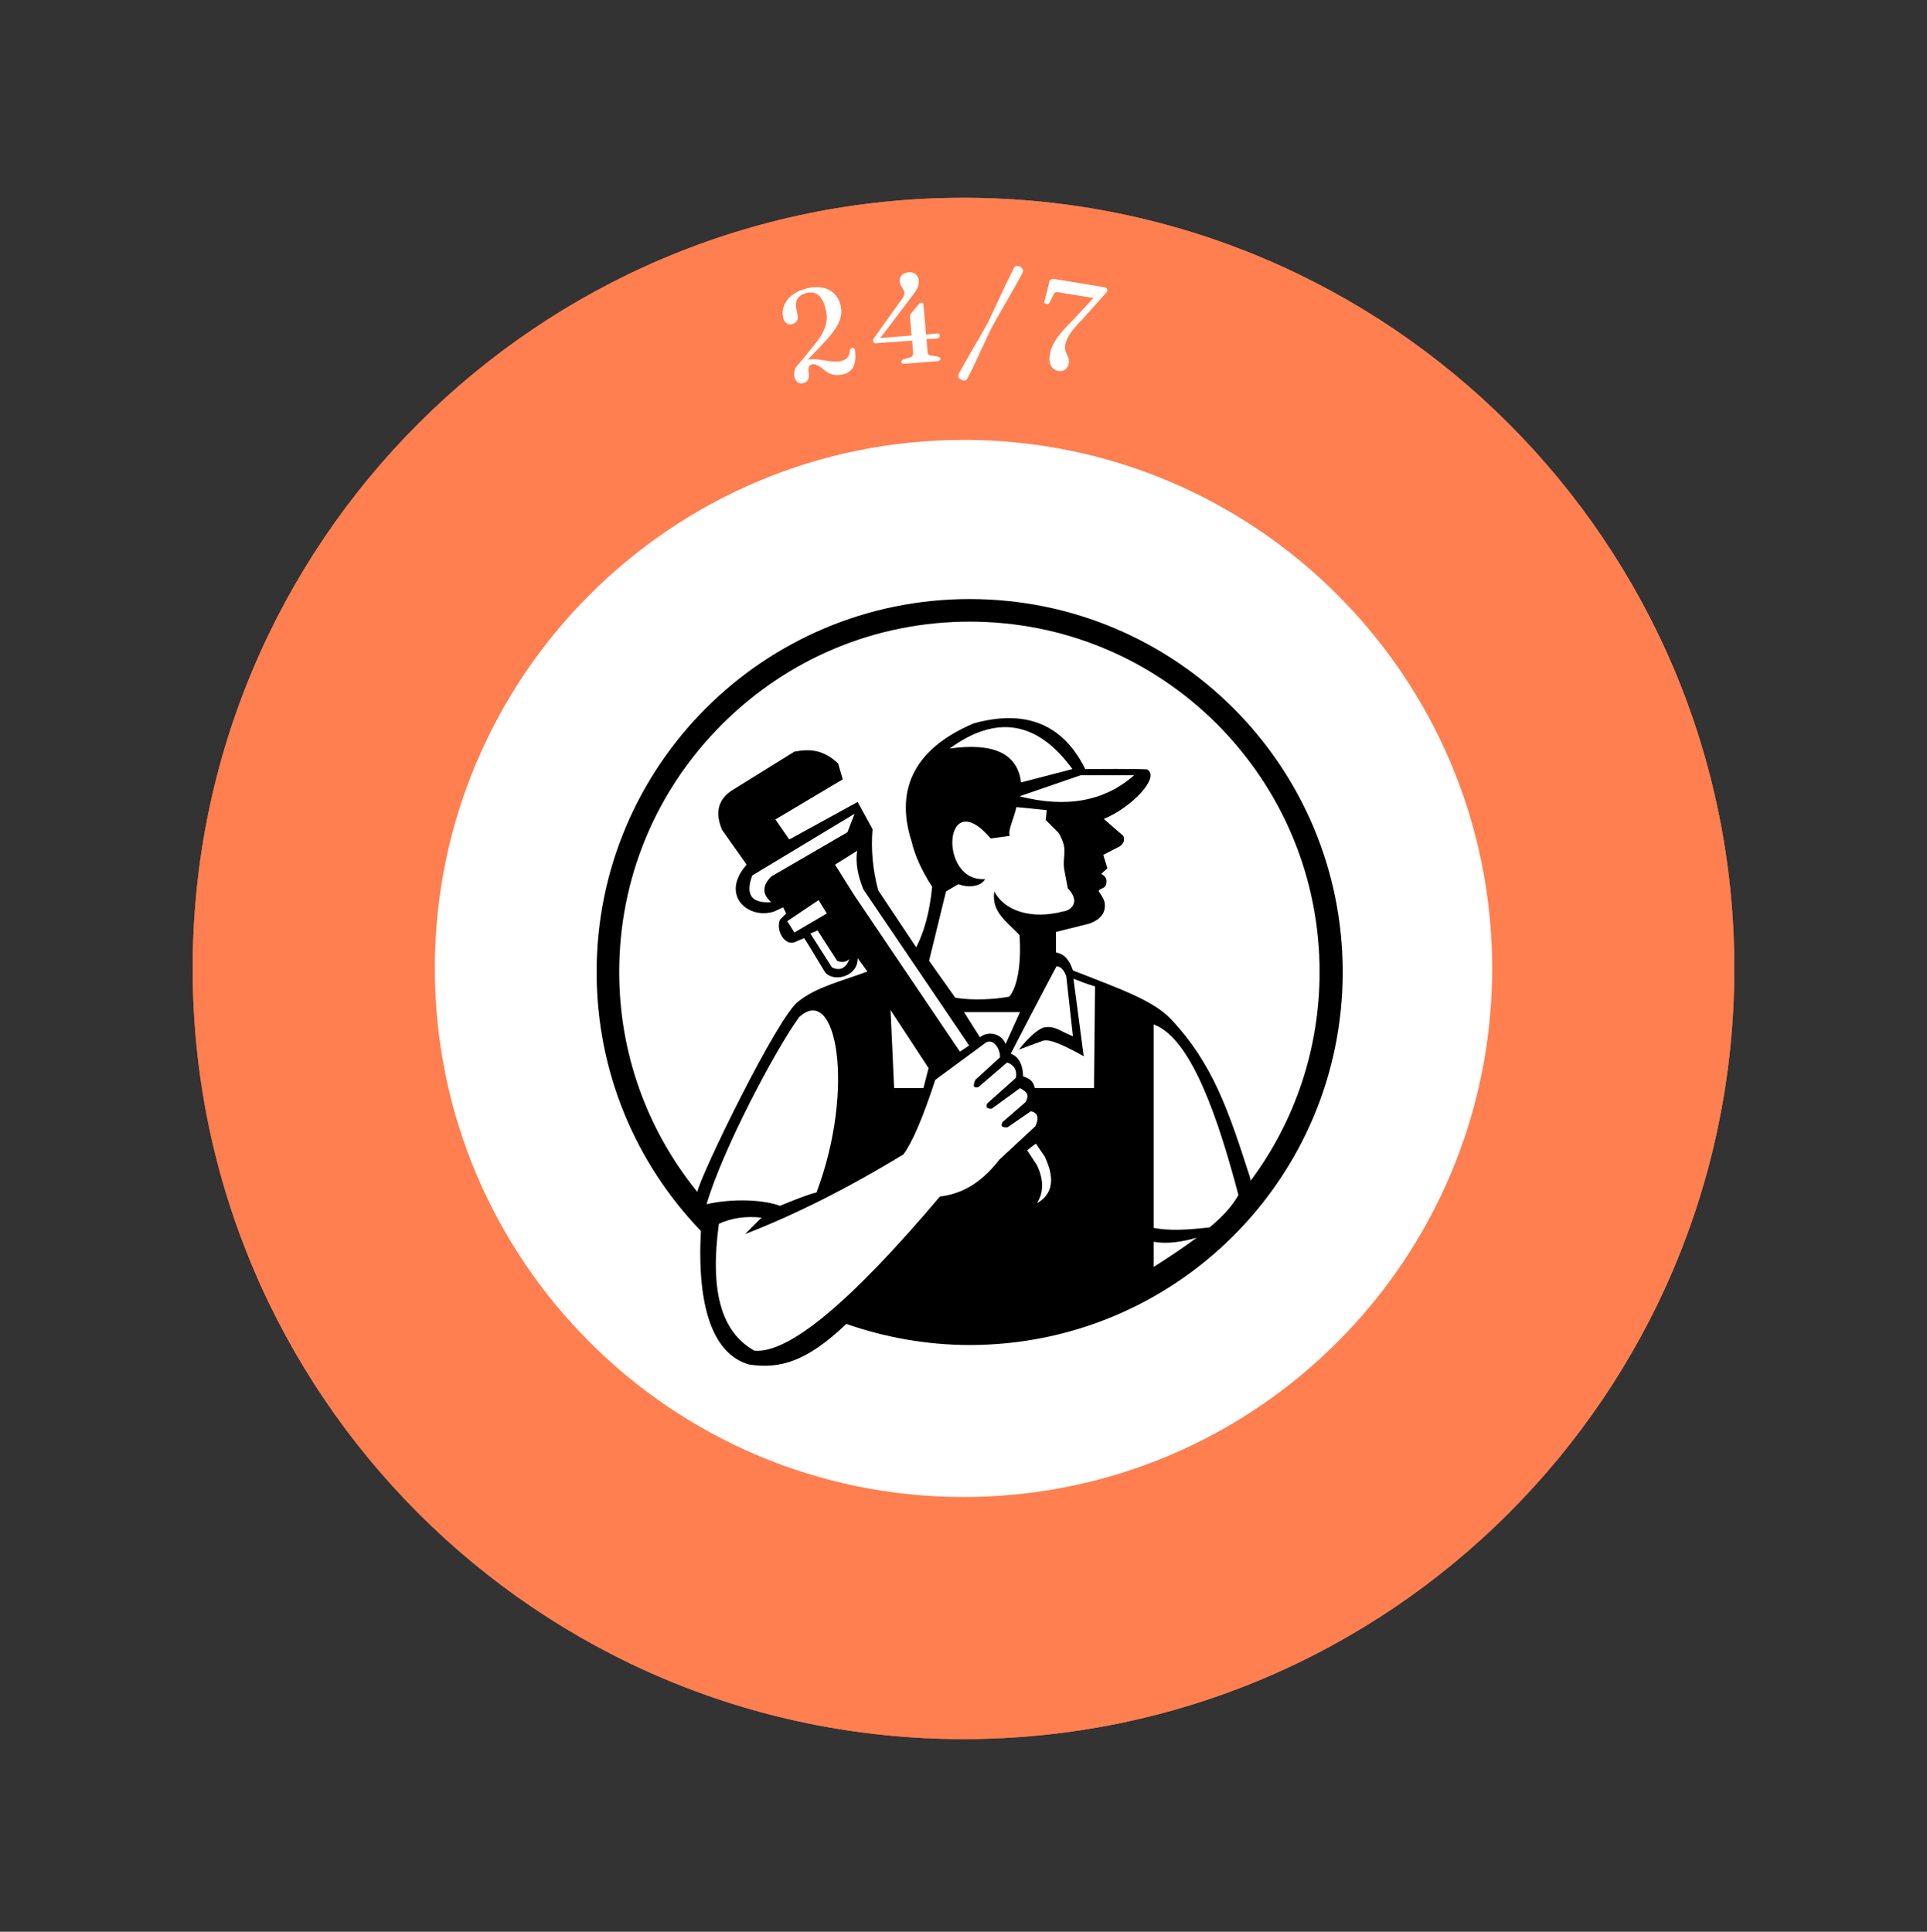
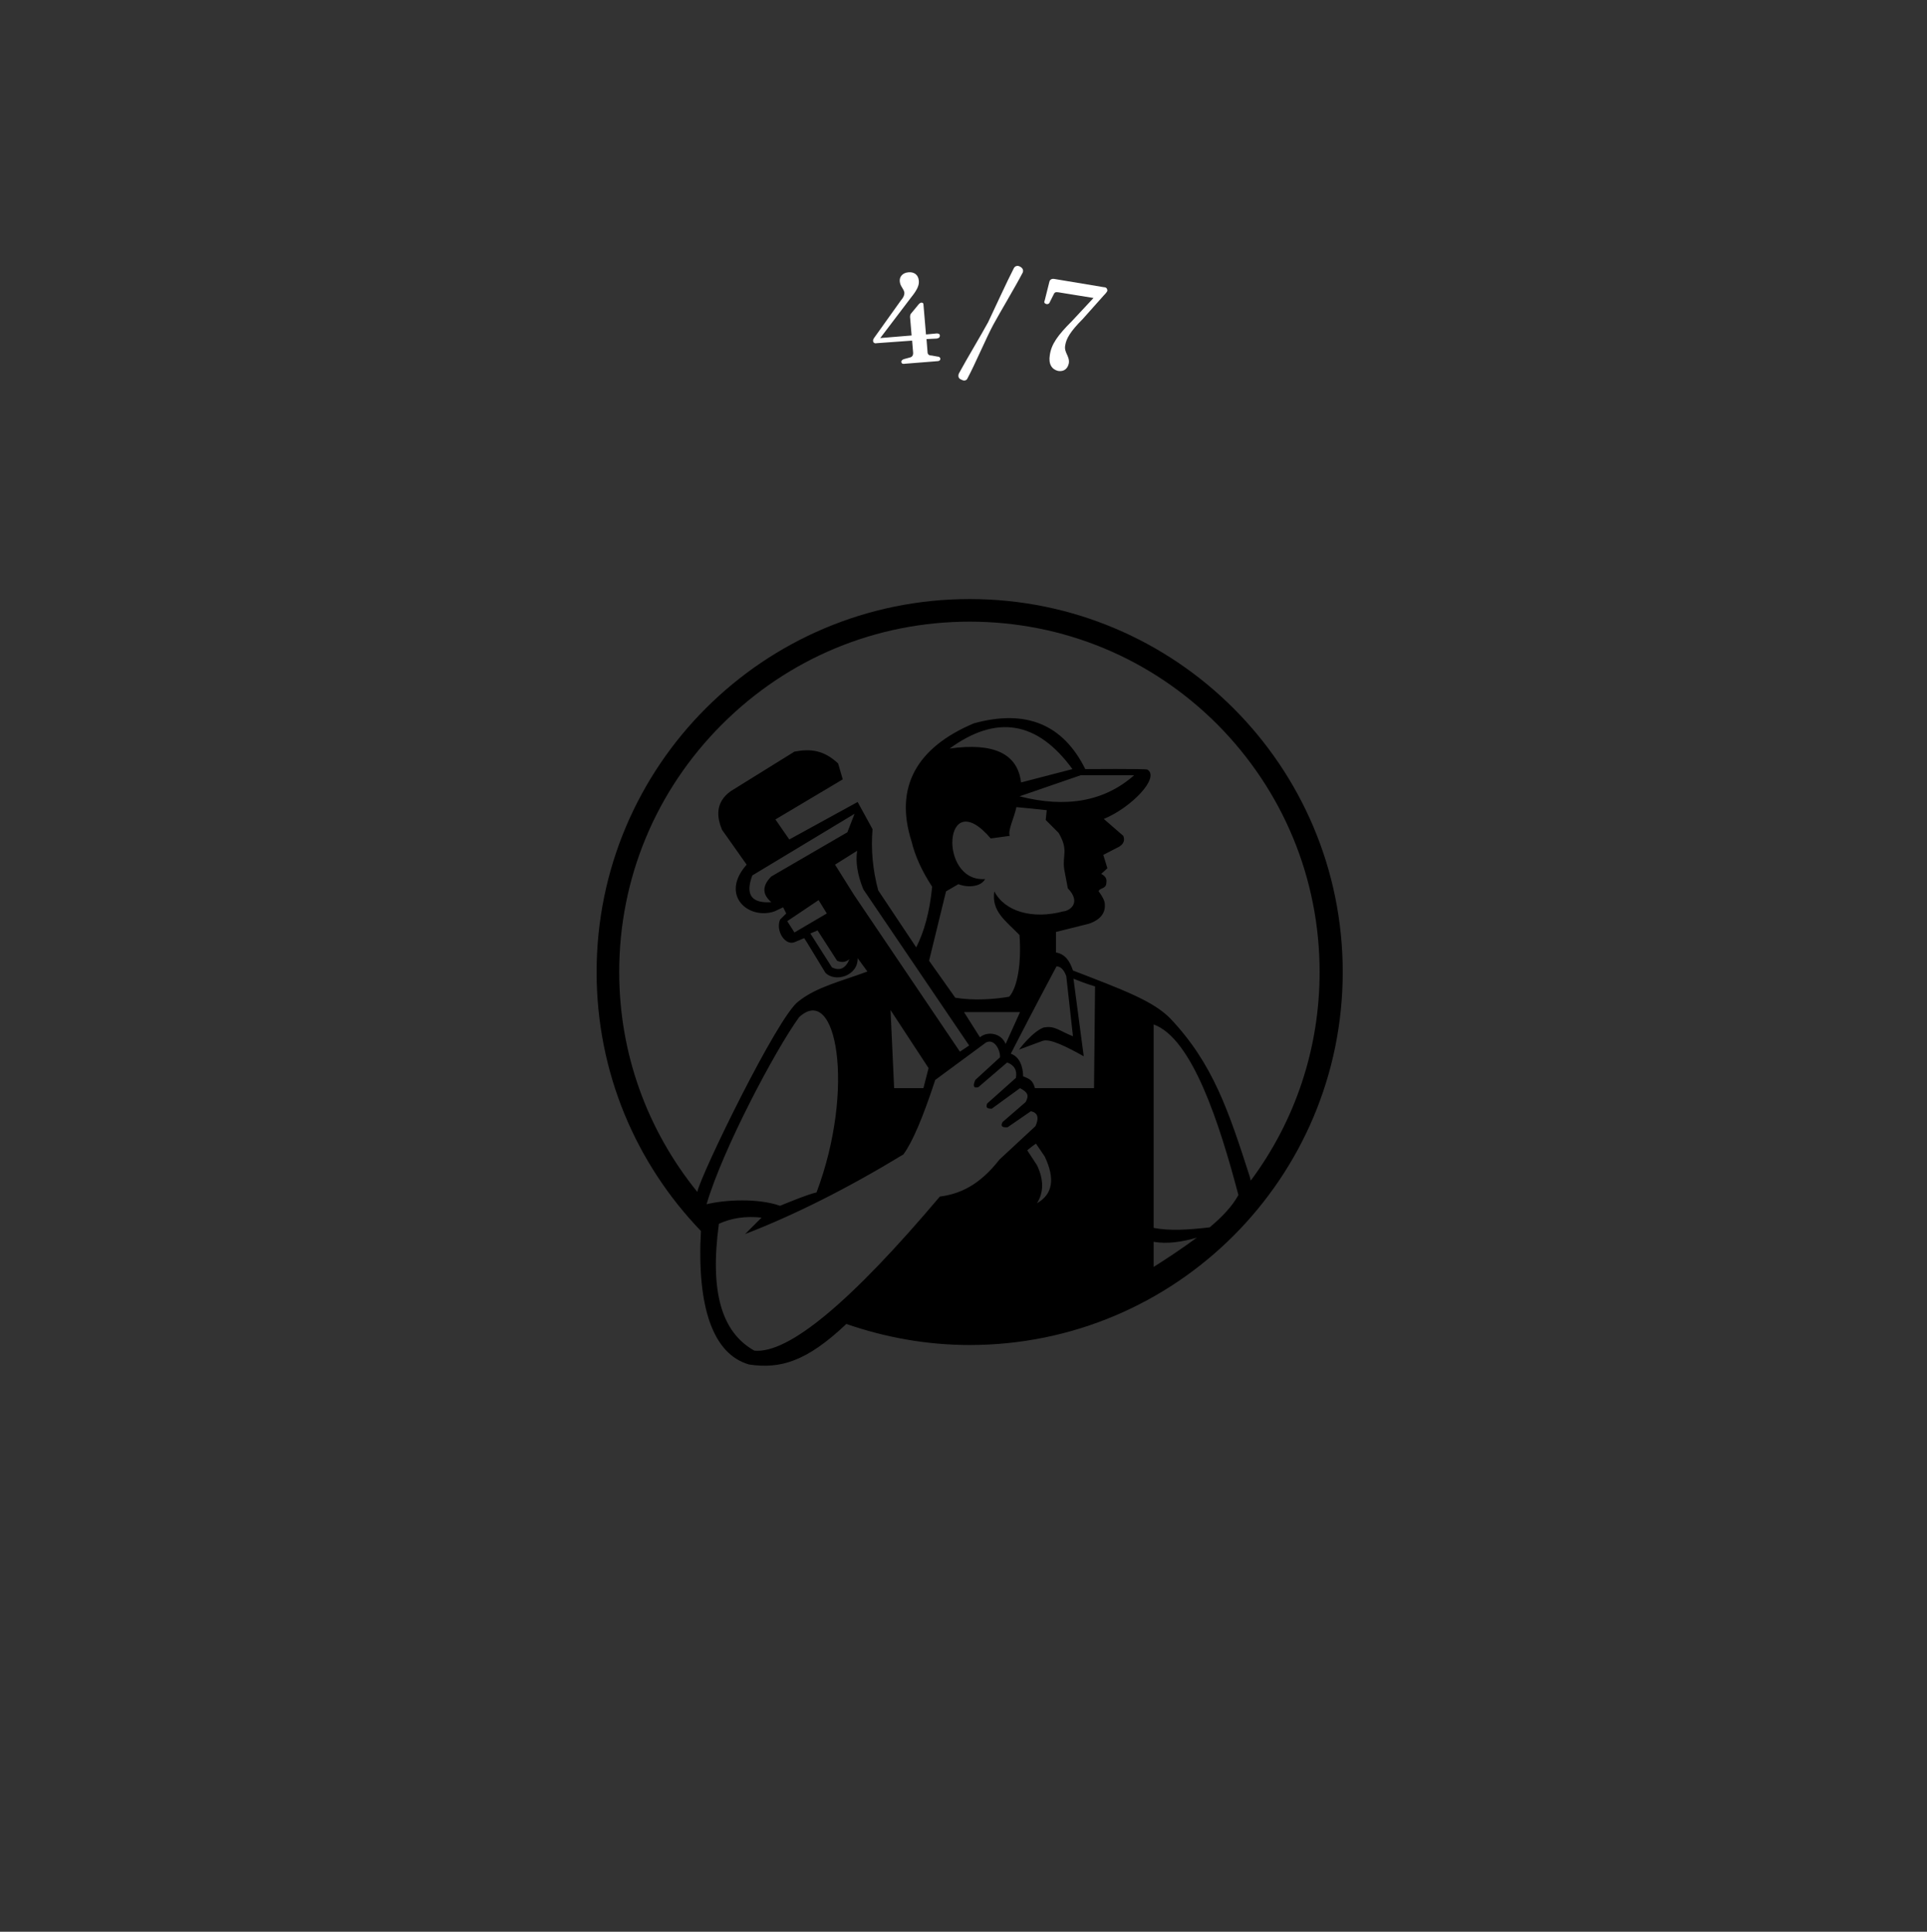
<svg xmlns="http://www.w3.org/2000/svg" version="1.2" viewBox="0 0 375 376" width="375" height="376">
  <rect x="0" y="0" width="375" height="376" fill="#333333" stroke="none" />
  <title>main-logo-svg</title>
  <defs>
    <clipPath clipPathUnits="userSpaceOnUse" id="cp1">
      <path d="m37.5 38.5h300v300h-300z" />
    </clipPath>
    <clipPath clipPathUnits="userSpaceOnUse" id="cp2">
      <path d="m187.5 38.5c-82.84 0-150 67.16-150 150 0 82.84 67.16 150 150 150 82.84 0 150-67.16 150-150 0-82.84-67.16-150-150-150z" />
    </clipPath>
    <clipPath clipPathUnits="userSpaceOnUse" id="cp3">
-       <path d="m84.63 85.63h205.75v205.75h-205.75z" />
-     </clipPath>
+       </clipPath>
    <clipPath clipPathUnits="userSpaceOnUse" id="cp4">
      <path d="m187.5 85.63c-56.82 0-102.88 46.05-102.88 102.87 0 56.82 46.06 102.88 102.88 102.88 56.82 0 102.88-46.06 102.88-102.88 0-56.82-46.06-102.88-102.88-102.88z" />
    </clipPath>
    <clipPath clipPathUnits="userSpaceOnUse" id="cp5">
      <path d="m116 116.55h145.43v149.45h-145.43z" />
    </clipPath>
  </defs>
  <style>
		.s0 { fill: #FF7F50} 
		.s1 { fill: none;stroke: #FF7F50;stroke-width: 3 } 
		.s2 { fill: #ffffff } 
		.s3 { fill: #000000 } 
	</style>
  <g id="Clip-Path" clip-path="url(#cp1)">
    <g id="Layer">
      <g id="Clip-Path" clip-path="url(#cp2)">
        <g id="Layer">
-           <path id="Layer" class="s0" d="m37.5 38.5h300v300h-300z" />
-           <path id="Layer" fill-rule="evenodd" class="s1" d="m187.5 38.5c-82.8 0-150 67.2-150 150 0 82.8 67.2 150 150 150 82.8 0 150-67.2 150-150 0-82.8-67.2-150-150-150z" />
-         </g>
+           </g>
      </g>
    </g>
  </g>
  <g id="Clip-Path" clip-path="url(#cp3)">
    <g id="Layer">
      <g id="Clip-Path" clip-path="url(#cp4)">
        <g id="Layer">
-           <path id="Layer" class="s2" d="m84.6 85.6h205.8v205.8h-205.8z" />
+           </g>
+       </g>
+     </g>
+   </g>
+   <g id="Clip-Path" clip-path="url(#cp5)">
+     <g id="Layer">
+       <path id="Layer" fill-rule="evenodd" class="s3" d="m261.3 189.2c0 40.1-32.5 72.6-72.6 72.6-8.4 0-16.5-1.5-24-4.1-7.7 7.3-12.8 8.8-18.9 7.9-7.1-2-10.2-11.3-9.4-26-12.6-13.1-20.3-30.8-20.3-50.4 0-40.1 32.5-72.6 72.6-72.6 40.1 0 72.6 32.5 72.6 72.6zm-66.8 36.5l7-6.5c0.6-1.3 0.7-2.6-0.9-2.9l-4.5 3.1c-0.9 0.1-1.5-0.1-1-1l4.5-3.9c0.7-1.3 0.4-1.9-1.1-2.7l-5.5 4c-0.9 0-1.2-0.2-0.9-1l5.6-5q0.4-2.2-1.7-3l-5.6 4.8q-1.4 0.4-0.6-1.4l4.8-4.4c0.1-1.4-1.1-3.7-2.7-2.9l-9.9 7.3q-3.6 11-6.2 14.5-16.3 9.9-30.8 15.5l3.2-3.2q-4.6-0.5-8.3 1.2c-1.8 13.2 0.5 21.1 6.9 24.7q10 0.9 36.1-30c3.9-0.5 7.7-2.2 11.6-7.2zm-42.7 9c0 0 5.5-2.3 7.1-2.6 7.6-20.2 3.9-40.9-3.4-34.1-4.7 6.5-14.9 25.8-18 36.4 3.6-0.9 10.1-1.2 14.3 0.3zm91.6-4.9c8.7-11.7 13.4-25.8 13.4-40.6 0-18.2-7.1-35.3-19.9-48.2-12.9-12.9-30-20-48.2-20-18.2 0-35.3 7.1-48.2 20-12.9 12.9-20 30-20 48.2 0 15.8 5.4 30.7 15.2 42.8 0.6-3.2 15.7-34.3 19.7-37.1 3.5-2.8 8.3-3.9 13.4-5.8l-1.9-2.6c0.1 3.5-4.5 4.8-6.3 2.8-2.2-3.6-3.5-5.8-4.1-6.7l-1.9 0.8c-1.8 0.7-3.7-2.2-2.8-4.4l1.2-1.2-0.6-1.2-1.7 0.8c-5 1.7-10.7-3.1-5.4-9.1l-4.8-6.8c-0.9-2.2-1.5-5.2 1.7-7.5l12.4-7.7c3.2-0.6 5.7-0.3 8.5 2.3l0.9 3.1-13.1 7.8 2.7 3.9 13.3-7.3 2.9 5.3q-0.5 5.9 1.1 11.9l7.4 11.1c1.5-3 2.6-6.7 3.1-11.8q-3-4.6-4-8.8c-3.4-10.6 1-18.3 12.1-23q15.2-4.2 21.7 8.9c0 0 11.7-0.1 12.1 0.1 2.5 1.6-3.3 7.5-8.5 9.6l3.8 3.3q0.5 1.3-0.8 2.1l-3.1 1.6 0.8 2.6-1.2 1.1q1.2 0.6 1 1.7c0 1.3-1.4 1-1.5 1.7 0.9 1.2 1.2 2 1.2 2.5 0.2 2.4-1.9 3.4-3.1 3.8l-6.4 1.6v4c1.8 0.3 2.7 1.7 3.3 3.5 9.8 3.8 15.6 5.9 19 9.4 8.3 8.8 11.3 18 15.4 30.7zm-90.2-50.5l1.4 2.2 6.3-3.7-1.6-2.6zm4.5 2.4l4.2 6.6q2.3 1.1 3.4-1.6-1.1 0.9-2.4 0.3l-3.8-5.9zm8.5-7.5l20.6 30.5q0.9-0.6 1.8-1.2l-20.6-30.4q-1.7-4.2-1.2-7.5l-4.3 2.7zm42.5-24.5q-10.2-14-23.9-4 12.9-1.8 13.9 6.6zm-10.3 5.3q13.7 3.5 22.3-4.1h-10.4zm-6.7 16.1c-0.7 1.4-3.1 1.8-5.2 1l-2.4 1.4-3.3 13.5 5.1 7.2c3.6 0.6 7.7 0.3 10.5-0.2 1.6-1.8 2.4-6.5 2-12-2.7-2.8-5.5-4.6-4.9-8.5 2 3.9 7.4 5.5 13.4 3.9 1.3-0.1 3.6-1.7 0.9-4.5l-0.7-3.7c-0.4-2.8 0.9-3.7-1.1-7.1l-2.5-2.5 0.2-1.9q-3.7-0.4-5.9-0.6c-0.5 2.3-1.7 4.5-1.3 5.6l-3.7 0.5c-9.2-10.8-10.3 8.6-1.1 7.9zm-4.1 25.9l3.1 4.9c1.4-1.2 4.1-0.9 5 1.3l2.8-6.2zm-14.3-0.4l0.7 15.2h5.7l1-3.9zm30 28.5l-1.7-2.5c-0.6 0.4-1.2 0.9-1.7 1.3l1.9 2.9q2 4.2 0 7.4 4.6-2.6 1.5-9.1zm9.8-33.1c-1.7-0.5-3.2-1.1-4.2-1.5l2 15.1c-3.4-1.9-6.6-3.5-8-3l-4.6 1.7c0 0 2.6-3.5 4.8-4.3 2.2-0.4 2.9 0.6 5.7 1.7l-1.3-11.7q-0.7-1.9-1.9-1.9c-4 7.5-7.3 13.9-8.9 17 1.8 0.6 2.4 2.7 2.4 4.4 1.3 0.5 1.9 0.8 2.3 2.3h11.5zm11.4 54.6c2.7-1.7 5.7-3.7 8.4-5.7-2.7 0.8-5.8 1.3-8.4 0.8zm16.5-14c-3.7-14-9-30.5-16.5-33.2v39.6c3.1 0.6 6.5 0.4 10.9-0.1 2.4-2 4.4-4.1 5.6-6.3zm-90.9-62l14.8-8.6 1.4-3.6-19.9 12q-2.1 5.6 3.7 5.2-2.7-2.3 0-5z" />
+     </g>
+   </g>
+   <g id="Layer">
+     <g id="Layer">
+       <g id="Layer">
        </g>
-       </g>
-     </g>
-   </g>
-   <g id="Clip-Path" clip-path="url(#cp5)">
-     <g id="Layer">
-       <path id="Layer" fill-rule="evenodd" class="s3" d="m261.3 189.2c0 40.1-32.5 72.6-72.6 72.6-8.4 0-16.5-1.5-24-4.1-7.7 7.3-12.8 8.8-18.9 7.9-7.1-2-10.2-11.3-9.4-26-12.6-13.1-20.3-30.8-20.3-50.4 0-40.1 32.5-72.6 72.6-72.6 40.1 0 72.6 32.5 72.6 72.6zm-66.8 36.5l7-6.5c0.6-1.3 0.7-2.6-0.9-2.9l-4.5 3.1c-0.9 0.1-1.5-0.1-1-1l4.5-3.9c0.7-1.3 0.4-1.9-1.1-2.7l-5.5 4c-0.9 0-1.2-0.2-0.9-1l5.6-5q0.4-2.2-1.7-3l-5.6 4.8q-1.4 0.4-0.6-1.4l4.8-4.4c0.1-1.4-1.1-3.7-2.7-2.9l-9.9 7.3q-3.6 11-6.2 14.5-16.3 9.9-30.8 15.5l3.2-3.2q-4.6-0.5-8.3 1.2c-1.8 13.2 0.5 21.1 6.9 24.7q10 0.9 36.1-30c3.9-0.5 7.7-2.2 11.6-7.2zm-42.7 9c0 0 5.5-2.3 7.1-2.6 7.6-20.2 3.9-40.9-3.4-34.1-4.7 6.5-14.9 25.8-18 36.4 3.6-0.9 10.1-1.2 14.3 0.3zm91.6-4.9c8.7-11.7 13.4-25.8 13.4-40.6 0-18.2-7.1-35.3-19.9-48.2-12.9-12.9-30-20-48.2-20-18.2 0-35.3 7.1-48.2 20-12.9 12.9-20 30-20 48.2 0 15.8 5.4 30.7 15.2 42.8 0.6-3.2 15.7-34.3 19.7-37.1 3.5-2.8 8.3-3.9 13.4-5.8l-1.9-2.6c0.1 3.5-4.5 4.8-6.3 2.8-2.2-3.6-3.5-5.8-4.1-6.7l-1.9 0.8c-1.8 0.7-3.7-2.2-2.8-4.4l1.2-1.2-0.6-1.2-1.7 0.8c-5 1.7-10.7-3.1-5.4-9.1l-4.8-6.8c-0.9-2.2-1.5-5.2 1.7-7.5l12.4-7.7c3.2-0.6 5.7-0.3 8.5 2.3l0.9 3.1-13.1 7.8 2.7 3.9 13.3-7.3 2.9 5.3q-0.5 5.9 1.1 11.9l7.4 11.1c1.5-3 2.6-6.7 3.1-11.8q-3-4.6-4-8.8c-3.4-10.6 1-18.3 12.1-23q15.2-4.2 21.7 8.9c0 0 11.7-0.1 12.1 0.1 2.5 1.6-3.3 7.5-8.5 9.6l3.8 3.3q0.5 1.3-0.8 2.1l-3.1 1.6 0.8 2.6-1.2 1.1q1.2 0.6 1 1.7c0 1.3-1.4 1-1.5 1.7 0.9 1.2 1.2 2 1.2 2.5 0.2 2.4-1.9 3.4-3.1 3.8l-6.4 1.6v4c1.8 0.3 2.7 1.7 3.3 3.5 9.8 3.8 15.6 5.9 19 9.4 8.3 8.8 11.3 18 15.4 30.7zm-90.2-50.5l1.4 2.2 6.3-3.7-1.6-2.6zm4.5 2.4l4.2 6.6q2.3 1.1 3.4-1.6-1.1 0.9-2.4 0.3l-3.8-5.9zm8.5-7.5l20.6 30.5q0.9-0.6 1.8-1.2l-20.6-30.4q-1.7-4.2-1.2-7.5l-4.3 2.7zm42.5-24.5q-10.2-14-23.9-4 12.9-1.8 13.9 6.6zm-10.3 5.3q13.7 3.5 22.3-4.1h-10.4zm-6.7 16.1c-0.7 1.4-3.1 1.8-5.2 1l-2.4 1.4-3.3 13.5 5.1 7.2c3.6 0.6 7.7 0.3 10.5-0.2 1.6-1.8 2.4-6.5 2-12-2.7-2.8-5.5-4.6-4.9-8.5 2 3.9 7.4 5.5 13.4 3.9 1.3-0.1 3.6-1.7 0.9-4.5l-0.7-3.7c-0.4-2.8 0.9-3.7-1.1-7.1l-2.5-2.5 0.2-1.9q-3.7-0.4-5.9-0.6c-0.5 2.3-1.7 4.5-1.3 5.6l-3.7 0.5c-9.2-10.8-10.3 8.6-1.1 7.9zm-4.1 25.9l3.1 4.9c1.4-1.2 4.1-0.9 5 1.3l2.8-6.2zm-14.3-0.4l0.7 15.2h5.7l1-3.9zm30 28.5l-1.7-2.5c-0.6 0.4-1.2 0.9-1.7 1.3l1.9 2.9q2 4.2 0 7.4 4.6-2.6 1.5-9.1zm9.8-33.1c-1.7-0.5-3.2-1.1-4.2-1.5l2 15.1c-3.4-1.9-6.6-3.5-8-3l-4.6 1.7c0 0 2.6-3.5 4.8-4.3 2.2-0.4 2.9 0.6 5.7 1.7l-1.3-11.7q-0.7-1.9-1.9-1.9c-4 7.5-7.3 13.9-8.9 17 1.8 0.6 2.4 2.7 2.4 4.4 1.3 0.5 1.9 0.8 2.3 2.3h11.5zm11.4 54.6c2.7-1.7 5.7-3.7 8.4-5.7-2.7 0.8-5.8 1.3-8.4 0.8zm16.5-14c-3.7-14-9-30.5-16.5-33.2v39.6c3.1 0.6 6.5 0.4 10.9-0.1 2.4-2 4.4-4.1 5.6-6.3zm-90.9-62l14.8-8.6 1.4-3.6-19.9 12q-2.1 5.6 3.7 5.2-2.7-2.3 0-5z" />
-     </g>
-   </g>
-   <g id="Layer">
-     <g id="Layer">
-       <g id="Layer">
-         <path id="Layer" class="s2" d="m154.6 73.4c0.3 0.9 0.9 1.4 1.6 1.2 0.9-0.2 1.3-0.7 1.2-1.9-0.2-1.1 0-1.6 0.6-1.8 0.5-0.1 1 0.1 1.9 0.7 1.4 1.3 2.5 1.6 4 1.3 1.9-0.4 2.8-1.7 2.5-4.6 0-0.4-0.2-0.6-0.5-0.6-0.2 0-0.4 0.2-0.5 0.5-0.1 1.2-0.6 1.8-1.8 2.1-2 0.4-4.2-0.7-6.3-0.3h-0.1l2.4-2.5c3.6-3.7 4.5-5.7 4-8-0.6-2.6-2.8-4.2-6.5-3.4-3.7 0.9-5.2 3.4-4.7 5.7 0.2 1 0.9 1.5 1.7 1.3 0.9-0.2 1.3-0.9 1.1-1.8l-0.2-1.1c-0.4-1.5 0.2-2.8 2.1-3.2 1.7-0.4 3 0.6 3.6 3.3 0.6 2.4-0.2 4.5-2.7 7.4l-2.6 3.2c-0.7 0.6-1 1.5-0.8 2.5z" />
-       </g>
    </g>
  </g>
  <g id="Layer">
    <g id="Layer">
      <g id="Layer">
        <path id="Layer" class="s2" d="m177.1 61.7l0.3 3.6-6.1 0.5 6-7.9c1.3-1.6 1.6-2.5 1.5-3.3-0.1-1.1-0.9-1.7-2-1.6-1.2 0.1-1.8 0.9-1.7 1.8 0.1 1 0.8 1.4 0.9 2.2 0 0.5-0.2 0.9-0.7 1.5l-5 7c-0.3 0.4-0.4 0.6-0.4 0.8 0 0.4 0.3 0.6 0.7 0.5l6.9-0.5 0.2 2.4c0 0.5-0.2 0.8-0.7 0.9l-1.1 0.3c-0.3 0.1-0.5 0.3-0.5 0.5 0 0.3 0.2 0.5 0.7 0.4l6.3-0.5c0.4 0 0.6-0.2 0.6-0.5q-0.1-0.4-0.6-0.4l-1.1-0.2c-0.5 0-0.8-0.2-0.8-0.7l-0.2-2.5 2-0.1c0.5-0.1 0.6-0.3 0.6-0.6 0-0.3-0.3-0.4-0.6-0.4l-2.1 0.2-0.5-5.9c0-0.2-0.2-0.3-0.4-0.3-0.1 0-0.3 0.1-0.5 0.3l-1.4 1.7c-0.2 0.2-0.3 0.4-0.3 0.8z" />
      </g>
    </g>
  </g>
  <g id="Layer">
    <g id="Layer">
      <g id="Layer">
        <path id="Layer" class="s2" d="m193.3 63.2c1.3-2.4 4.3-7.4 5.7-10.1 0.2-0.4 0.1-0.9-0.5-1.2-0.5-0.3-1-0.1-1.2 0.3-1.4 2.7-3.8 8-5 10.5-1.3 2.4-4.3 7.4-5.7 10-0.2 0.5-0.1 1 0.5 1.2 0.5 0.3 1 0.2 1.2-0.3 1.4-2.6 3.7-8 5-10.4z" />
      </g>
    </g>
  </g>
  <g id="Layer">
    <g id="Layer">
      <g id="Layer">
        <path id="Layer" class="s2" d="m208 70.7c0.2-1.4-1-2.1-0.7-3.5 0.2-1.3 1-2.7 3.4-5.1l4.1-4.6c0.5-0.5 0.6-0.7 0.7-0.9 0-0.4-0.2-0.7-0.7-0.7l-9.6-1.6c-0.5-0.1-0.9 0.1-1 0.6l-0.9 3.6c-0.2 0.4 0 0.6 0.4 0.7 0.3 0 0.5-0.1 0.6-0.4l0.7-1.4c0.2-0.5 0.4-0.6 1-0.5l6.8 1.1-4.2 4.5c-2.8 2.8-4 4.5-4.3 6.6-0.3 1.8 0.4 2.8 1.6 3.1 1.2 0.2 1.9-0.5 2.1-1.5z" />
      </g>
    </g>
  </g>
  <g id="Layer">
    <g id="Layer">
      <g id="Layer">
			</g>
    </g>
  </g>
  <g id="Layer">
    <g id="Layer">
      <g id="Layer">
			</g>
    </g>
  </g>
  <g id="Layer">
    <g id="Layer">
      <g id="Layer">
			</g>
    </g>
  </g>
  <g id="Layer">
    <g id="Layer">
      <g id="Layer">
			</g>
    </g>
  </g>
  <g id="Layer">
    <g id="Layer">
      <g id="Layer">
			</g>
    </g>
  </g>
  <g id="Layer">
    <g id="Layer">
      <g id="Layer">
			</g>
    </g>
  </g>
  <g id="Layer">
    <g id="Layer">
      <g id="Layer">
			</g>
    </g>
  </g>
  <g id="Layer">
    <g id="Layer">
      <g id="Layer">
			</g>
    </g>
  </g>
  <g id="Layer">
    <g id="Layer">
      <g id="Layer">
			</g>
    </g>
  </g>
  <g id="Layer">
    <g id="Layer">
      <g id="Layer">
			</g>
    </g>
  </g>
  <g id="Layer">
    <g id="Layer">
      <g id="Layer">
			</g>
    </g>
  </g>
  <g id="Layer">
    <g id="Layer">
      <g id="Layer">
			</g>
    </g>
  </g>
  <g id="Layer">
    <g id="Layer">
      <g id="Layer">
			</g>
    </g>
  </g>
  <g id="Layer">
    <g id="Layer">
      <g id="Layer">
			</g>
    </g>
  </g>
  <g id="Layer">
    <g id="Layer">
      <g id="Layer">
			</g>
    </g>
  </g>
  <g id="Layer">
    <g id="Layer">
      <g id="Layer">
			</g>
    </g>
  </g>
  <g id="Layer">
    <g id="Layer">
      <g id="Layer">
			</g>
    </g>
  </g>
  <g id="Layer">
    <g id="Layer">
      <g id="Layer">
			</g>
    </g>
  </g>
  <g id="Layer">
    <g id="Layer">
      <g id="Layer">
			</g>
    </g>
  </g>
  <g id="Layer">
    <g id="Layer">
      <g id="Layer">
			</g>
    </g>
  </g>
  <g id="Layer">
    <g id="Layer">
      <g id="Layer">
			</g>
    </g>
  </g>
  <g id="Layer">
    <g id="Layer">
      <g id="Layer">
			</g>
    </g>
  </g>
  <g id="Layer">
    <g id="Layer">
      <g id="Layer">
			</g>
    </g>
  </g>
  <g id="Layer">
    <g id="Layer">
      <g id="Layer">
			</g>
    </g>
  </g>
  <g id="Layer">
    <g id="Layer">
      <g id="Layer">
			</g>
    </g>
  </g>
  <g id="Layer">
    <g id="Layer">
      <g id="Layer">
			</g>
    </g>
  </g>
</svg>